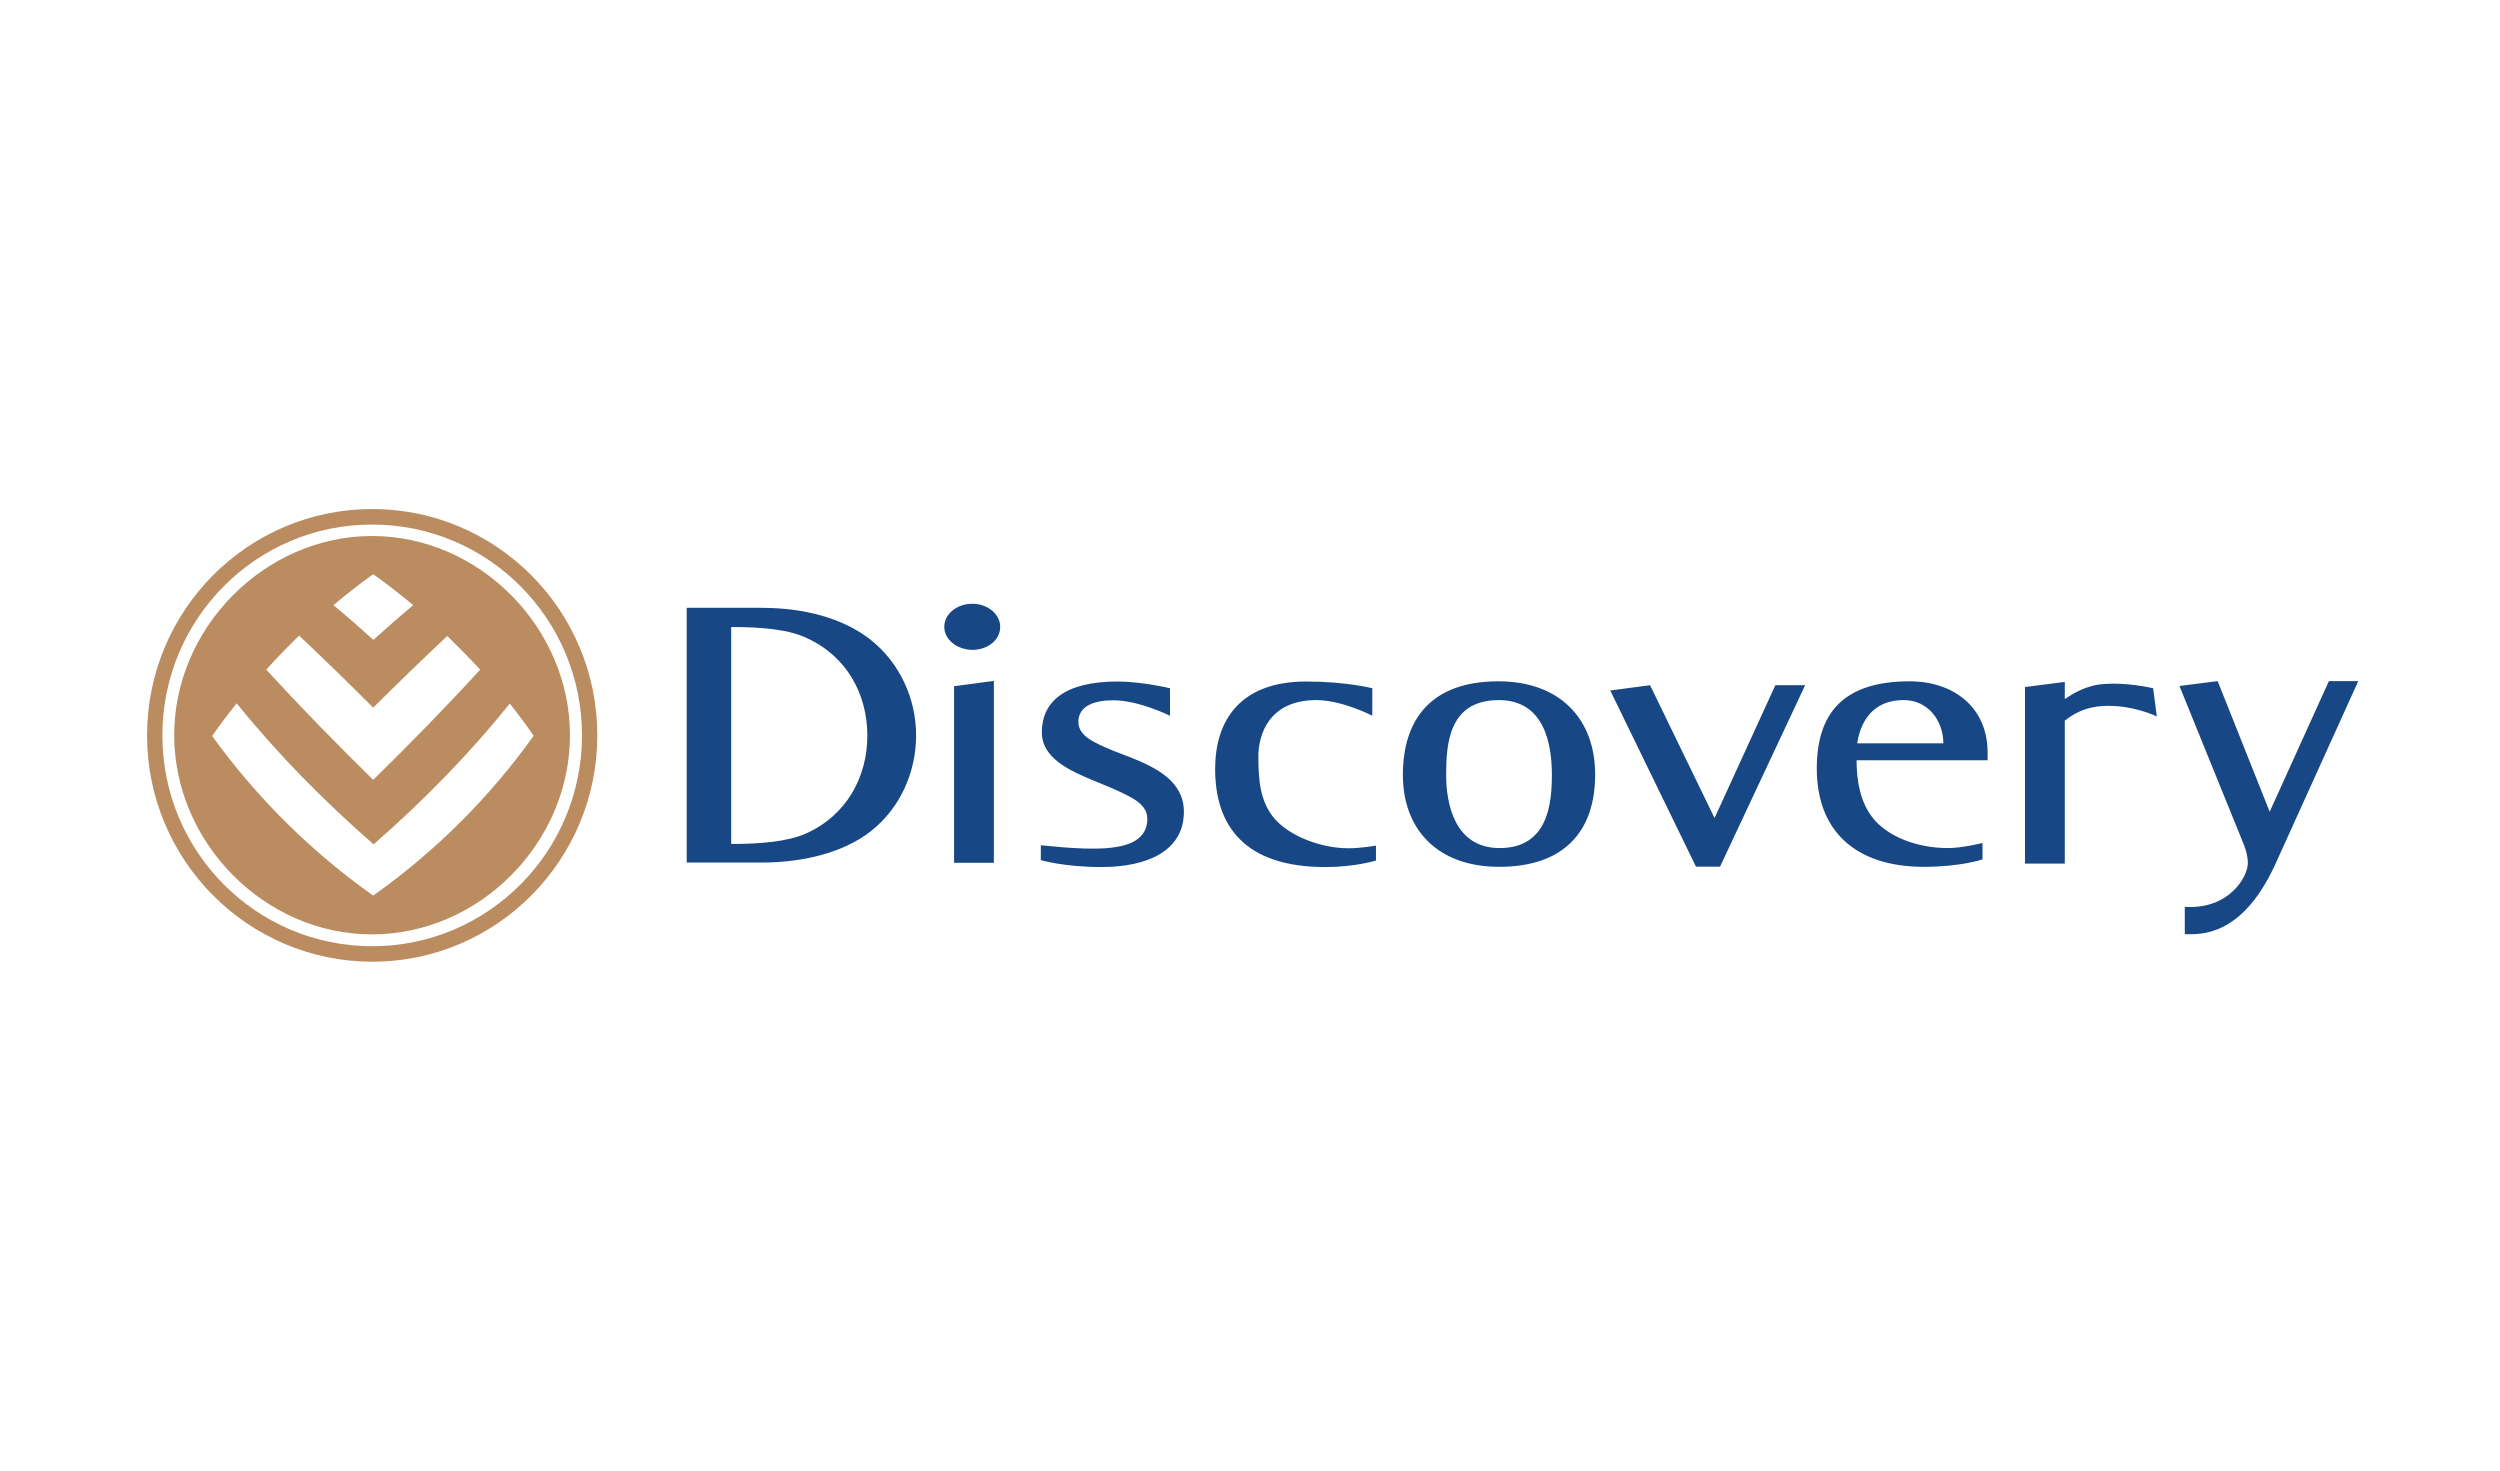
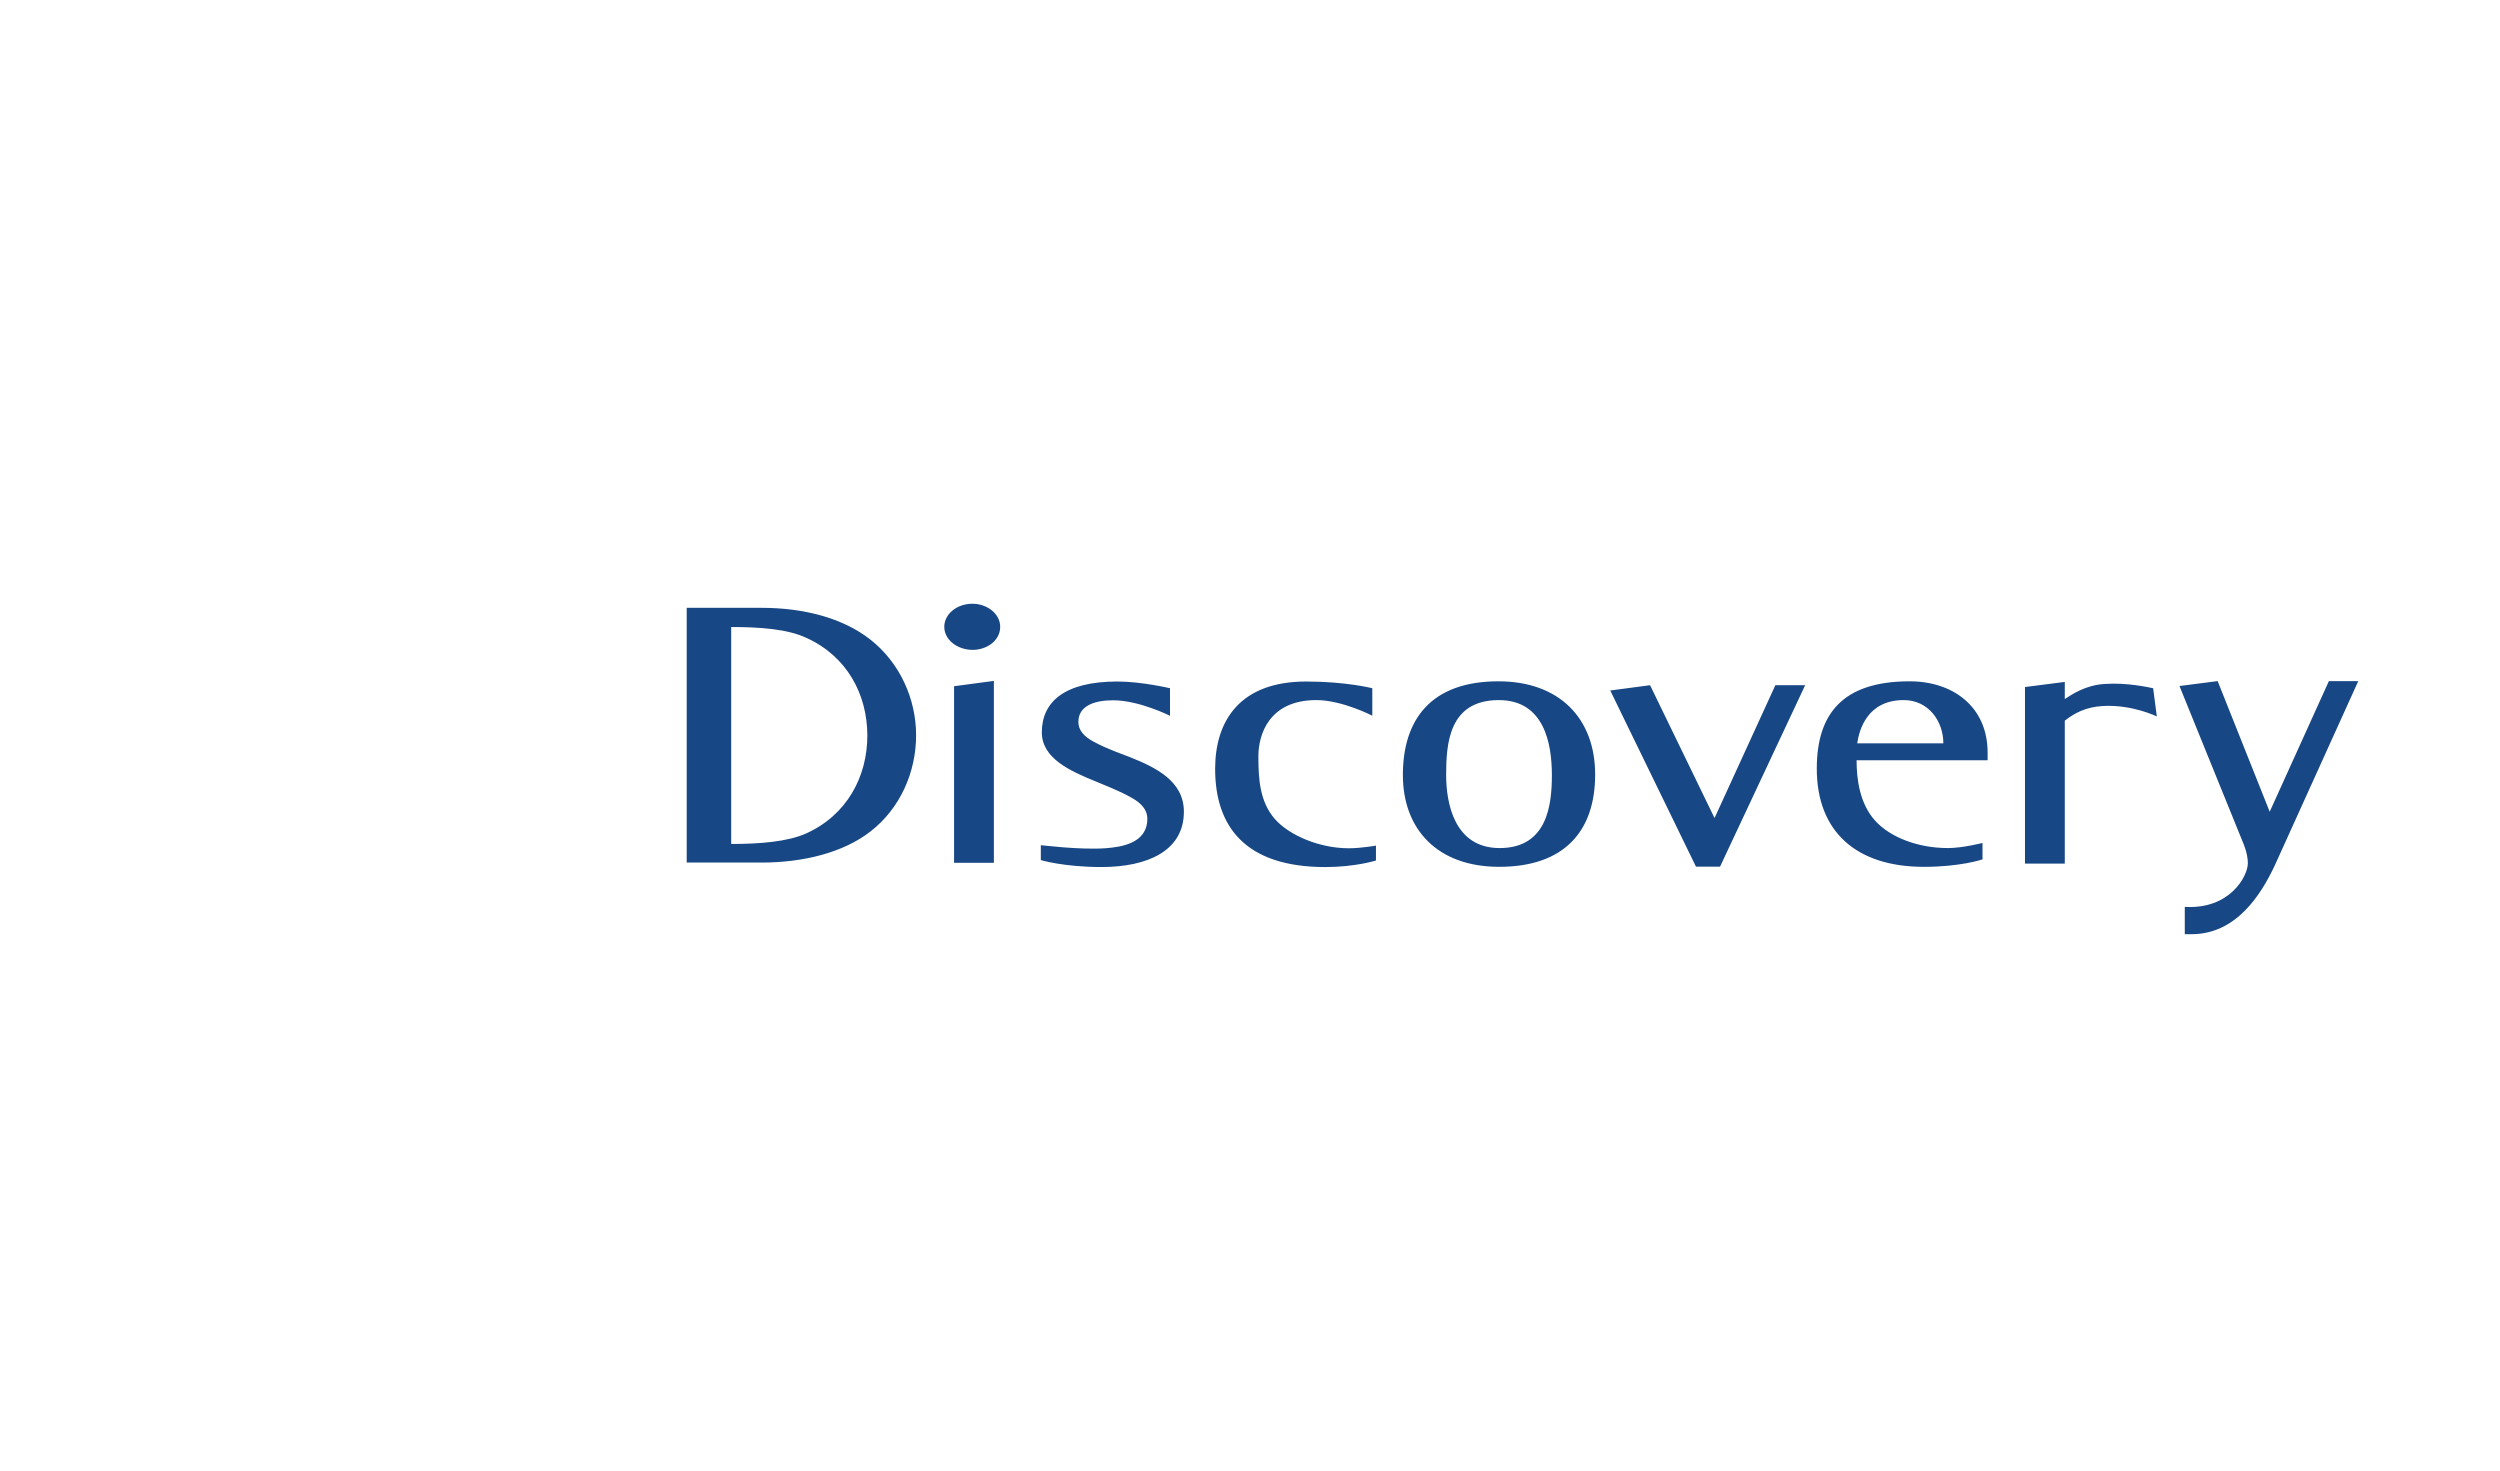
<svg xmlns="http://www.w3.org/2000/svg" version="1.1" x="0" y="0" width="204" height="120" viewBox="0, 0, 204, 120">
  <g id="Layer_1">
-     <path d="M175.697,56.161 L175.997,58.46 C175.997,58.46 173.999,57.477 171.6,57.61 C170.184,57.693 169.268,58.193 168.486,58.809 L168.486,70.468 L165.238,70.468 L165.238,56.062 L168.486,55.645 L168.486,57.044 C169.118,56.627 170.202,55.911 171.717,55.812 C173.549,55.679 175.38,56.094 175.697,56.161 z M90.193,69.218 C91.442,69.118 93.623,68.851 93.623,66.803 C93.623,66.104 93.157,65.553 92.357,65.105 C91.275,64.488 89.958,64.005 89.427,63.772 C87.294,62.905 85.013,61.874 85.013,59.758 C85.013,57.309 86.812,55.611 91.192,55.611 C93.141,55.611 95.473,56.16 95.473,56.16 L95.473,58.409 C95.473,58.409 92.957,57.143 90.826,57.143 C89.278,57.143 87.995,57.609 87.995,58.908 C87.995,59.592 88.461,60.107 89.244,60.524 C90.344,61.124 91.643,61.557 92.175,61.773 C94.323,62.623 96.605,63.738 96.605,66.237 C96.605,69.418 93.657,70.75 89.877,70.75 C86.812,70.75 84.93,70.184 84.93,70.184 L84.93,68.968 C84.914,68.952 88.094,69.367 90.193,69.217 z M111.96,58.393 C111.96,58.393 109.512,57.127 107.414,57.127 C103.484,57.127 102.684,60.042 102.684,61.69 C102.684,63.556 102.785,65.387 104.017,66.82 C105.216,68.187 107.698,69.219 110.063,69.219 C111.046,69.219 112.278,69.002 112.278,69.002 L112.278,70.218 C112.278,70.218 110.596,70.752 108.148,70.752 C101.586,70.752 99.155,67.42 99.155,62.74 C99.155,58.86 101.137,55.612 106.583,55.612 C109.863,55.612 111.98,56.161 111.98,56.161 L111.98,58.393 z M158.577,60.658 C158.577,58.843 157.36,57.127 155.346,57.127 C152.398,57.127 151.715,59.508 151.548,60.658 L158.577,60.658 z M161.74,70.134 C161.74,70.134 159.991,70.734 156.993,70.734 C151.48,70.734 148.25,67.869 148.25,62.723 C148.25,58.293 150.315,55.595 155.827,55.595 C159.391,55.595 162.189,57.693 162.189,61.407 L162.189,62.04 L151.497,62.04 C151.497,63.572 151.746,65.587 153.029,66.987 C154.261,68.335 156.51,69.202 158.957,69.202 C160.156,69.202 161.772,68.785 161.772,68.785 L161.772,70.134 z M131.397,56.345 L134.645,55.912 L139.907,66.753 L144.87,55.912 L147.301,55.912 L140.356,70.718 L138.391,70.718 L131.397,56.346 z M122.37,69.202 C126.3,69.202 126.633,65.604 126.633,63.24 C126.633,60.692 126.017,57.128 122.303,57.128 C118.223,57.128 118.006,60.692 118.006,63.24 C118.006,65.572 118.689,69.202 122.37,69.202 z M114.475,63.239 C114.475,58.725 116.757,55.595 122.27,55.595 C127.216,55.595 130.164,58.592 130.164,63.205 C130.164,67.852 127.617,70.733 122.337,70.733 C117.273,70.733 114.475,67.652 114.475,63.239 z M77.053,51.148 C77.053,50.115 78.068,49.266 79.351,49.266 C80.567,49.266 81.616,50.099 81.616,51.148 C81.616,52.247 80.567,53.03 79.351,53.03 C78.069,53.013 77.053,52.18 77.053,51.148 z M77.852,55.995 L81.1,55.562 L81.1,70.402 L77.852,70.402 L77.852,55.996 z M62.163,49.599 C65.511,49.599 68.725,50.399 70.99,52.164 C73.422,54.062 74.754,57.028 74.754,59.992 C74.754,62.99 73.472,65.954 71.024,67.853 C68.775,69.602 65.478,70.385 62.147,70.385 L56.035,70.385 L56.035,49.599 L62.165,49.599 z M59.665,51.165 L59.665,68.868 C62.031,68.868 64.245,68.685 65.761,68.019 C69.108,66.52 70.775,63.373 70.775,60.025 C70.775,56.661 69.11,53.53 65.761,52.032 C64.246,51.332 62.031,51.165 59.665,51.165 z M177.846,55.978 L180.96,55.578 L185.207,66.238 L190.037,55.578 L192.435,55.578 L185.607,70.651 C184.473,73.049 182.459,76.23 178.828,76.23 L178.278,76.23 L178.278,73.998 C181.926,74.232 183.425,71.517 183.425,70.434 C183.425,69.601 183.008,68.702 183.008,68.702 L177.845,55.979 z" fill="#184785" />
-     <path d="M24.407,51.864 C23.491,52.763 22.592,53.679 21.726,54.645 C24.557,57.726 27.472,60.707 30.452,63.638 C33.434,60.707 36.365,57.726 39.179,54.645 C38.312,53.695 37.413,52.797 36.497,51.897 C34.465,53.812 32.451,55.761 30.452,57.742 C28.47,55.76 26.455,53.795 24.407,51.863 z M27.205,49.382 C28.321,50.298 29.403,51.248 30.47,52.214 C31.536,51.248 32.618,50.298 33.718,49.382 C32.669,48.5 31.569,47.65 30.453,46.851 C29.338,47.65 28.255,48.5 27.205,49.382 z M19.312,57.393 C18.613,58.26 17.946,59.143 17.313,60.058 C20.927,65.071 25.408,69.517 30.453,73.081 C35.483,69.517 39.963,65.07 43.544,60.04 C42.928,59.142 42.278,58.259 41.595,57.408 C38.264,61.572 34.5,65.386 30.487,68.9 C26.44,65.369 22.675,61.555 19.312,57.391 z M14.215,60.008 C14.199,51.248 21.577,43.753 30.353,43.737 C39.147,43.737 46.524,51.248 46.508,60.008 C46.508,68.768 39.13,76.246 30.353,76.246 C21.593,76.246 14.232,68.768 14.215,60.008 z M12,60.008 C12,49.799 20.227,41.538 30.37,41.538 C40.514,41.538 48.741,49.799 48.741,60.008 C48.741,70.201 40.514,78.478 30.37,78.478 C20.228,78.462 12,70.2 12,60.008 z M13.25,60.008 C13.25,69.518 20.911,77.212 30.37,77.212 C39.83,77.212 47.491,69.501 47.491,60.008 C47.491,50.498 39.83,42.804 30.37,42.804 C20.911,42.788 13.25,50.498 13.25,60.008 z" fill="#BA8C60" />
+     <path d="M175.697,56.161 L175.997,58.46 C175.997,58.46 173.999,57.477 171.6,57.61 C170.184,57.693 169.268,58.193 168.486,58.809 L168.486,70.468 L165.238,70.468 L165.238,56.062 L168.486,55.645 L168.486,57.044 C169.118,56.627 170.202,55.911 171.717,55.812 C173.549,55.679 175.38,56.094 175.697,56.161 z M90.193,69.218 C91.442,69.118 93.623,68.851 93.623,66.803 C93.623,66.104 93.157,65.553 92.357,65.105 C91.275,64.488 89.958,64.005 89.427,63.772 C87.294,62.905 85.013,61.874 85.013,59.758 C85.013,57.309 86.812,55.611 91.192,55.611 C93.141,55.611 95.473,56.16 95.473,56.16 L95.473,58.409 C95.473,58.409 92.957,57.143 90.826,57.143 C89.278,57.143 87.995,57.609 87.995,58.908 C87.995,59.592 88.461,60.107 89.244,60.524 C90.344,61.124 91.643,61.557 92.175,61.773 C94.323,62.623 96.605,63.738 96.605,66.237 C96.605,69.418 93.657,70.75 89.877,70.75 C86.812,70.75 84.93,70.184 84.93,70.184 L84.93,68.968 C84.914,68.952 88.094,69.367 90.193,69.217 M111.96,58.393 C111.96,58.393 109.512,57.127 107.414,57.127 C103.484,57.127 102.684,60.042 102.684,61.69 C102.684,63.556 102.785,65.387 104.017,66.82 C105.216,68.187 107.698,69.219 110.063,69.219 C111.046,69.219 112.278,69.002 112.278,69.002 L112.278,70.218 C112.278,70.218 110.596,70.752 108.148,70.752 C101.586,70.752 99.155,67.42 99.155,62.74 C99.155,58.86 101.137,55.612 106.583,55.612 C109.863,55.612 111.98,56.161 111.98,56.161 L111.98,58.393 z M158.577,60.658 C158.577,58.843 157.36,57.127 155.346,57.127 C152.398,57.127 151.715,59.508 151.548,60.658 L158.577,60.658 z M161.74,70.134 C161.74,70.134 159.991,70.734 156.993,70.734 C151.48,70.734 148.25,67.869 148.25,62.723 C148.25,58.293 150.315,55.595 155.827,55.595 C159.391,55.595 162.189,57.693 162.189,61.407 L162.189,62.04 L151.497,62.04 C151.497,63.572 151.746,65.587 153.029,66.987 C154.261,68.335 156.51,69.202 158.957,69.202 C160.156,69.202 161.772,68.785 161.772,68.785 L161.772,70.134 z M131.397,56.345 L134.645,55.912 L139.907,66.753 L144.87,55.912 L147.301,55.912 L140.356,70.718 L138.391,70.718 L131.397,56.346 z M122.37,69.202 C126.3,69.202 126.633,65.604 126.633,63.24 C126.633,60.692 126.017,57.128 122.303,57.128 C118.223,57.128 118.006,60.692 118.006,63.24 C118.006,65.572 118.689,69.202 122.37,69.202 z M114.475,63.239 C114.475,58.725 116.757,55.595 122.27,55.595 C127.216,55.595 130.164,58.592 130.164,63.205 C130.164,67.852 127.617,70.733 122.337,70.733 C117.273,70.733 114.475,67.652 114.475,63.239 z M77.053,51.148 C77.053,50.115 78.068,49.266 79.351,49.266 C80.567,49.266 81.616,50.099 81.616,51.148 C81.616,52.247 80.567,53.03 79.351,53.03 C78.069,53.013 77.053,52.18 77.053,51.148 z M77.852,55.995 L81.1,55.562 L81.1,70.402 L77.852,70.402 L77.852,55.996 z M62.163,49.599 C65.511,49.599 68.725,50.399 70.99,52.164 C73.422,54.062 74.754,57.028 74.754,59.992 C74.754,62.99 73.472,65.954 71.024,67.853 C68.775,69.602 65.478,70.385 62.147,70.385 L56.035,70.385 L56.035,49.599 L62.165,49.599 z M59.665,51.165 L59.665,68.868 C62.031,68.868 64.245,68.685 65.761,68.019 C69.108,66.52 70.775,63.373 70.775,60.025 C70.775,56.661 69.11,53.53 65.761,52.032 C64.246,51.332 62.031,51.165 59.665,51.165 z M177.846,55.978 L180.96,55.578 L185.207,66.238 L190.037,55.578 L192.435,55.578 L185.607,70.651 C184.473,73.049 182.459,76.23 178.828,76.23 L178.278,76.23 L178.278,73.998 C181.926,74.232 183.425,71.517 183.425,70.434 C183.425,69.601 183.008,68.702 183.008,68.702 L177.845,55.979 z" fill="#184785" />
  </g>
</svg>